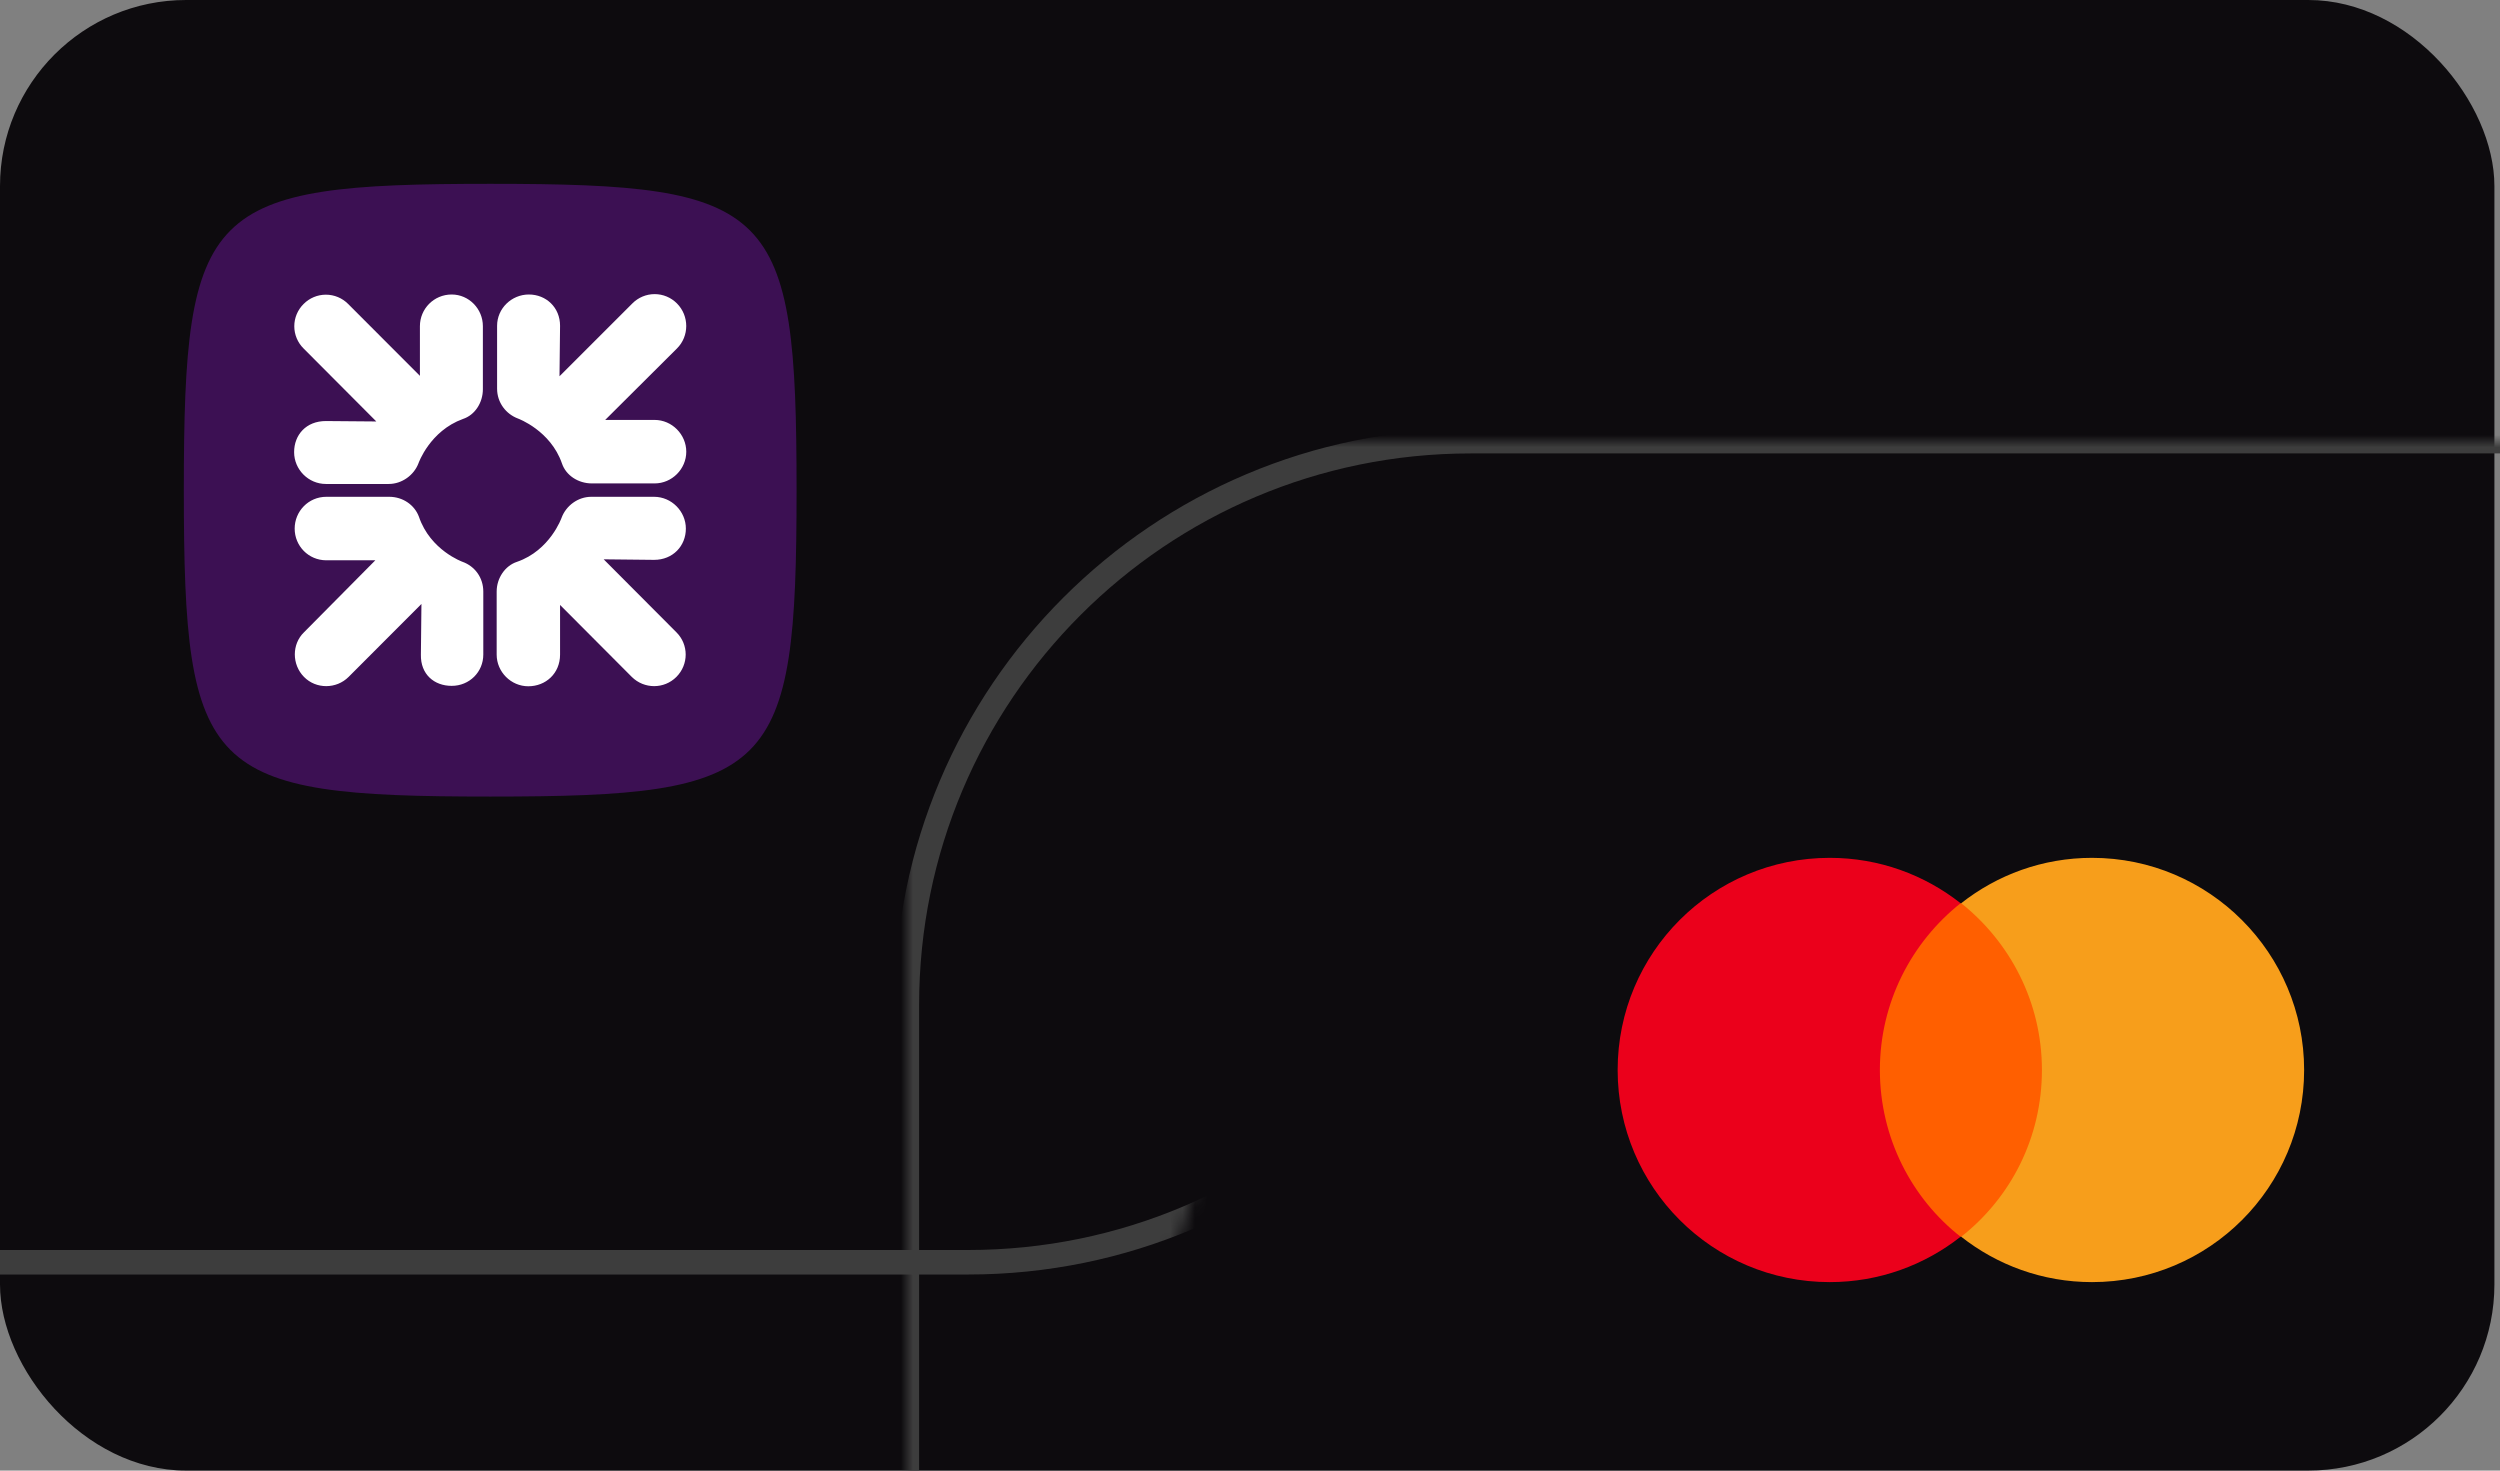
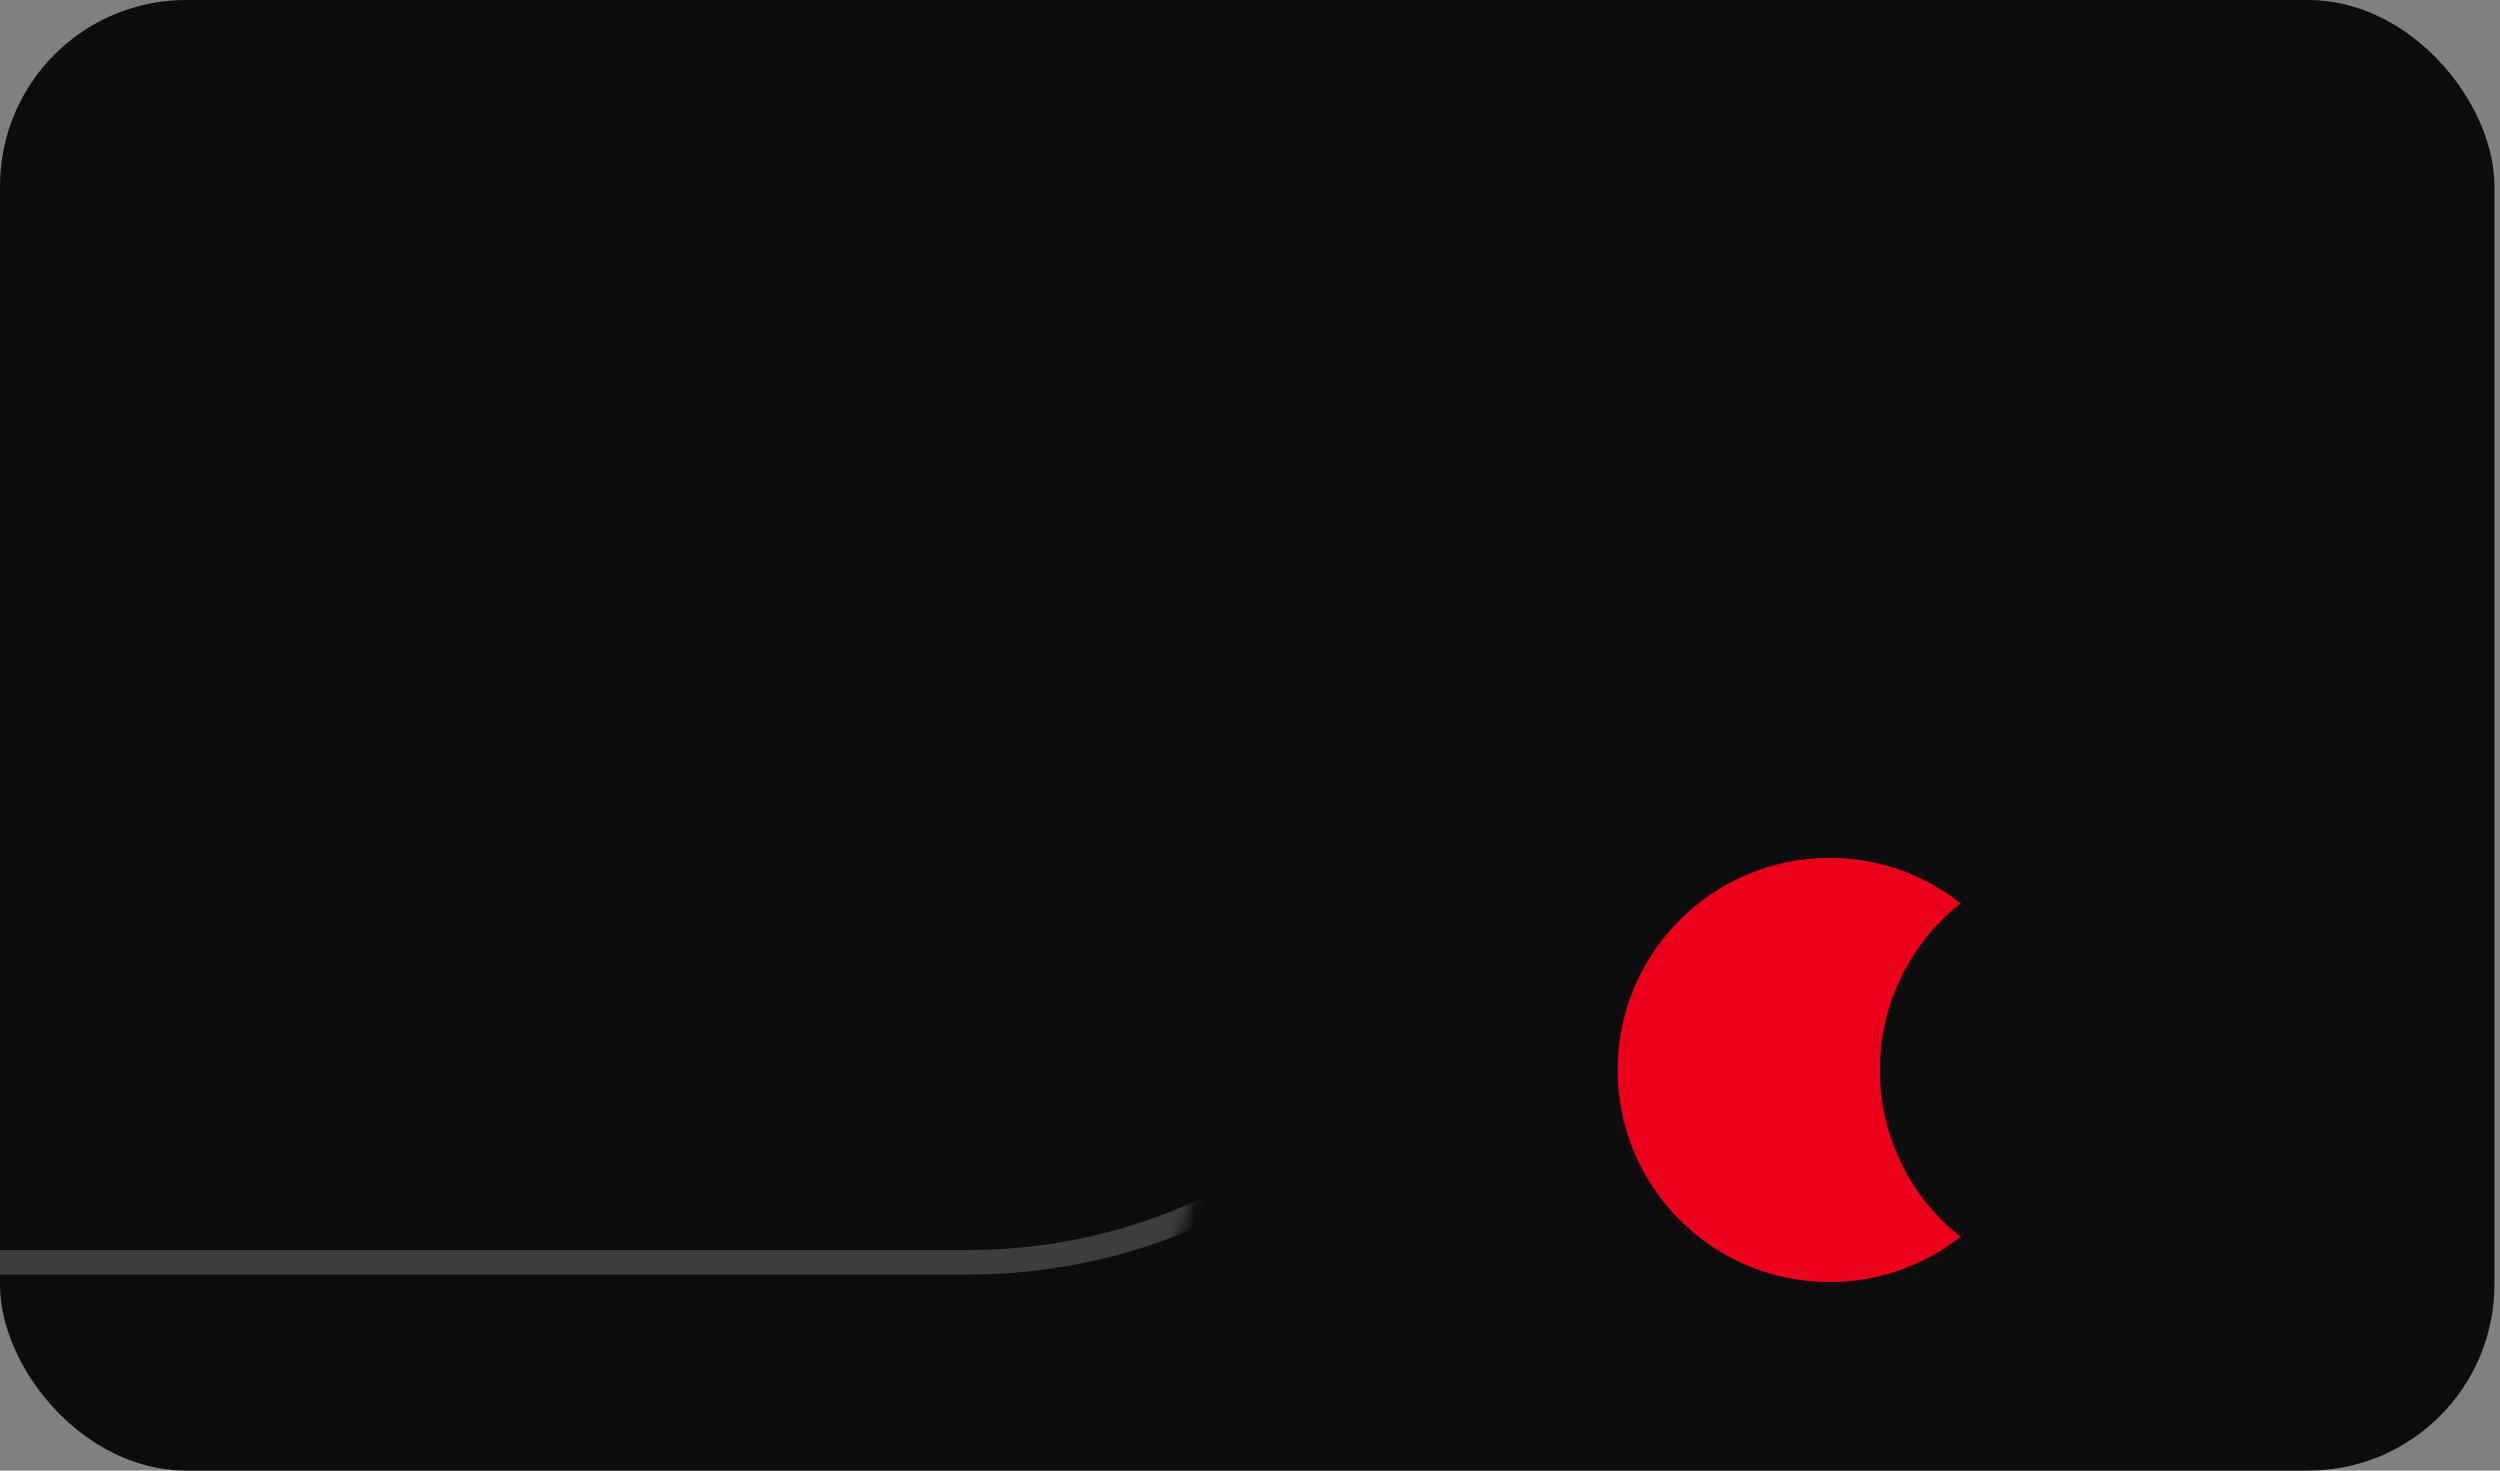
<svg xmlns="http://www.w3.org/2000/svg" xmlns:xlink="http://www.w3.org/1999/xlink" width="204px" height="120px" viewBox="0 0 204 120" version="1.1">
  <rect x="0" y="0" width="204" height="120" fill="#808080" stroke="none" />
  <title>rbs_reward_black_credit_card</title>
  <defs>
    <rect id="path-1" x="0" y="0" width="203.544" height="120" rx="15.19" />
  </defs>
  <g id="Icons" stroke="none" stroke-width="1" fill="none" fill-rule="evenodd">
    <g id="CC-Vectors" transform="translate(-304, -2092)">
      <g id="R" transform="translate(50, 2092)">
        <g id="rbs_reward_black_credit_card" transform="translate(254, 0)">
          <mask id="mask-2" fill="white">
            <use xlink:href="#path-1" />
          </mask>
          <use id="Rectangle" fill="#0D0B0E" fill-rule="nonzero" xlink:href="#path-1" />
-           <rect id="Rectangle" stroke="#3D3D3D" stroke-width="2" mask="url(#mask-2)" x="74" y="36" width="228" height="148" rx="46" />
          <rect id="Rectangle" stroke="#3D3D3D" stroke-width="2" mask="url(#mask-2)" x="-106" y="-10" width="231" height="113" rx="46" />
          <g id="Mastercard" mask="url(#mask-2)" fill-rule="nonzero">
            <g transform="translate(132, 70)" id="Path">
-               <polygon fill="#FF5F00" points="35.582 3.702 20.436 3.702 20.436 30.918 35.582 30.918" />
              <path d="M21.398,17.31 C21.398,11.781 23.994,6.876 27.984,3.703 C25.051,1.394 21.349,-1.42108547e-14 17.31,-1.42108547e-14 C7.742,-1.42108547e-14 -1.59872116e-14,7.742 -1.59872116e-14,17.31 C-1.59872116e-14,26.879 7.742,34.62 17.31,34.62 C21.349,34.62 25.051,33.226 27.984,30.918 C23.994,27.793 21.398,22.84 21.398,17.31 Z" fill="#EB001B" />
-               <path d="M56.017,17.31 C56.017,26.879 48.276,34.62 38.708,34.62 C34.669,34.62 30.966,33.226 28.033,30.918 C32.072,27.744 34.621,22.84 34.621,17.31 C34.621,11.781 32.023,6.876 28.033,3.703 C30.966,1.394 34.669,-1.42108547e-14 38.708,-1.42108547e-14 C48.276,-1.42108547e-14 56.017,7.79 56.017,17.31 Z" fill="#F79E1B" />
            </g>
          </g>
          <g id="royal-bank-of-scotland-logo" mask="url(#mask-2)" fill-rule="nonzero">
            <g transform="translate(15, 15)">
-               <path d="M50,25 C50,48.185 48.185,50 25,50 C1.815,50 0,48.185 0,25 C0,1.815 1.815,0 25,0 C48.185,0 50,1.815 50,25 Z" id="Path" fill="#3C1053" />
-               <path d="M38.419,24.447 L33.293,24.447 C32.19,24.447 31.19,23.798 30.86,22.83 C29.928,20.12 27.268,19.153 27.268,19.153 C26.29,18.788 25.563,17.855 25.563,16.716 L25.563,11.582 C25.563,10.17 26.745,9.031 28.154,9.031 C29.564,9.031 30.701,10.09 30.701,11.582 L30.655,15.703 L36.601,9.76 C37.081,9.274 37.736,9 38.419,9 C39.103,9 39.758,9.274 40.238,9.76 C41.25,10.773 41.25,12.435 40.238,13.437 L34.384,19.266 L38.419,19.266 C39.829,19.266 41,20.45 41,21.862 C41,23.274 39.829,24.447 38.419,24.447 L38.419,24.447 Z M38.374,30.685 L34.259,30.64 L40.193,36.594 C41.205,37.596 41.205,39.224 40.193,40.237 C39.192,41.239 37.567,41.239 36.555,40.237 L30.701,34.363 L30.701,38.416 C30.701,39.953 29.53,41 28.109,41 C26.699,41 25.528,39.827 25.528,38.416 L25.528,33.27 C25.528,32.177 26.211,31.163 27.188,30.845 C29.894,29.911 30.826,27.247 30.826,27.247 C31.19,26.268 32.156,25.539 33.247,25.539 L38.374,25.539 C39.795,25.539 40.966,26.723 40.966,28.135 C40.966,29.547 39.909,30.685 38.374,30.685 L38.374,30.685 Z M21.857,40.966 C20.436,40.966 19.31,40.032 19.345,38.416 L19.39,34.283 L13.445,40.237 C12.444,41.239 10.785,41.239 9.807,40.237 C8.807,39.224 8.807,37.562 9.807,36.594 L15.627,30.72 L11.626,30.72 C10.171,30.72 9.045,29.547 9.045,28.135 C9.045,26.723 10.171,25.539 11.626,25.539 L16.764,25.539 C17.855,25.539 18.822,26.188 19.185,27.167 C20.117,29.911 22.743,30.845 22.743,30.845 C23.755,31.209 24.437,32.143 24.437,33.27 L24.437,38.416 C24.437,39.827 23.312,40.966 21.857,40.966 Z M22.778,19.187 C20.072,20.166 19.151,22.796 19.151,22.796 C18.788,23.763 17.81,24.492 16.719,24.492 L11.592,24.492 C10.171,24.492 9,23.319 9,21.896 C9,20.485 9.978,19.357 11.592,19.357 L15.707,19.392 L9.773,13.437 C9.288,12.958 9.014,12.304 9.014,11.622 C9.014,10.939 9.288,10.285 9.773,9.806 C10.254,9.319 10.909,9.046 11.592,9.046 C12.275,9.046 12.93,9.319 13.411,9.806 L19.265,15.669 L19.265,11.616 C19.265,10.204 20.402,9.031 21.857,9.031 C23.266,9.031 24.403,10.204 24.403,11.616 L24.403,16.762 C24.403,17.855 23.755,18.868 22.778,19.187" id="Shape" fill="#FFFFFF" />
-             </g>
+               </g>
          </g>
        </g>
      </g>
    </g>
  </g>
</svg>